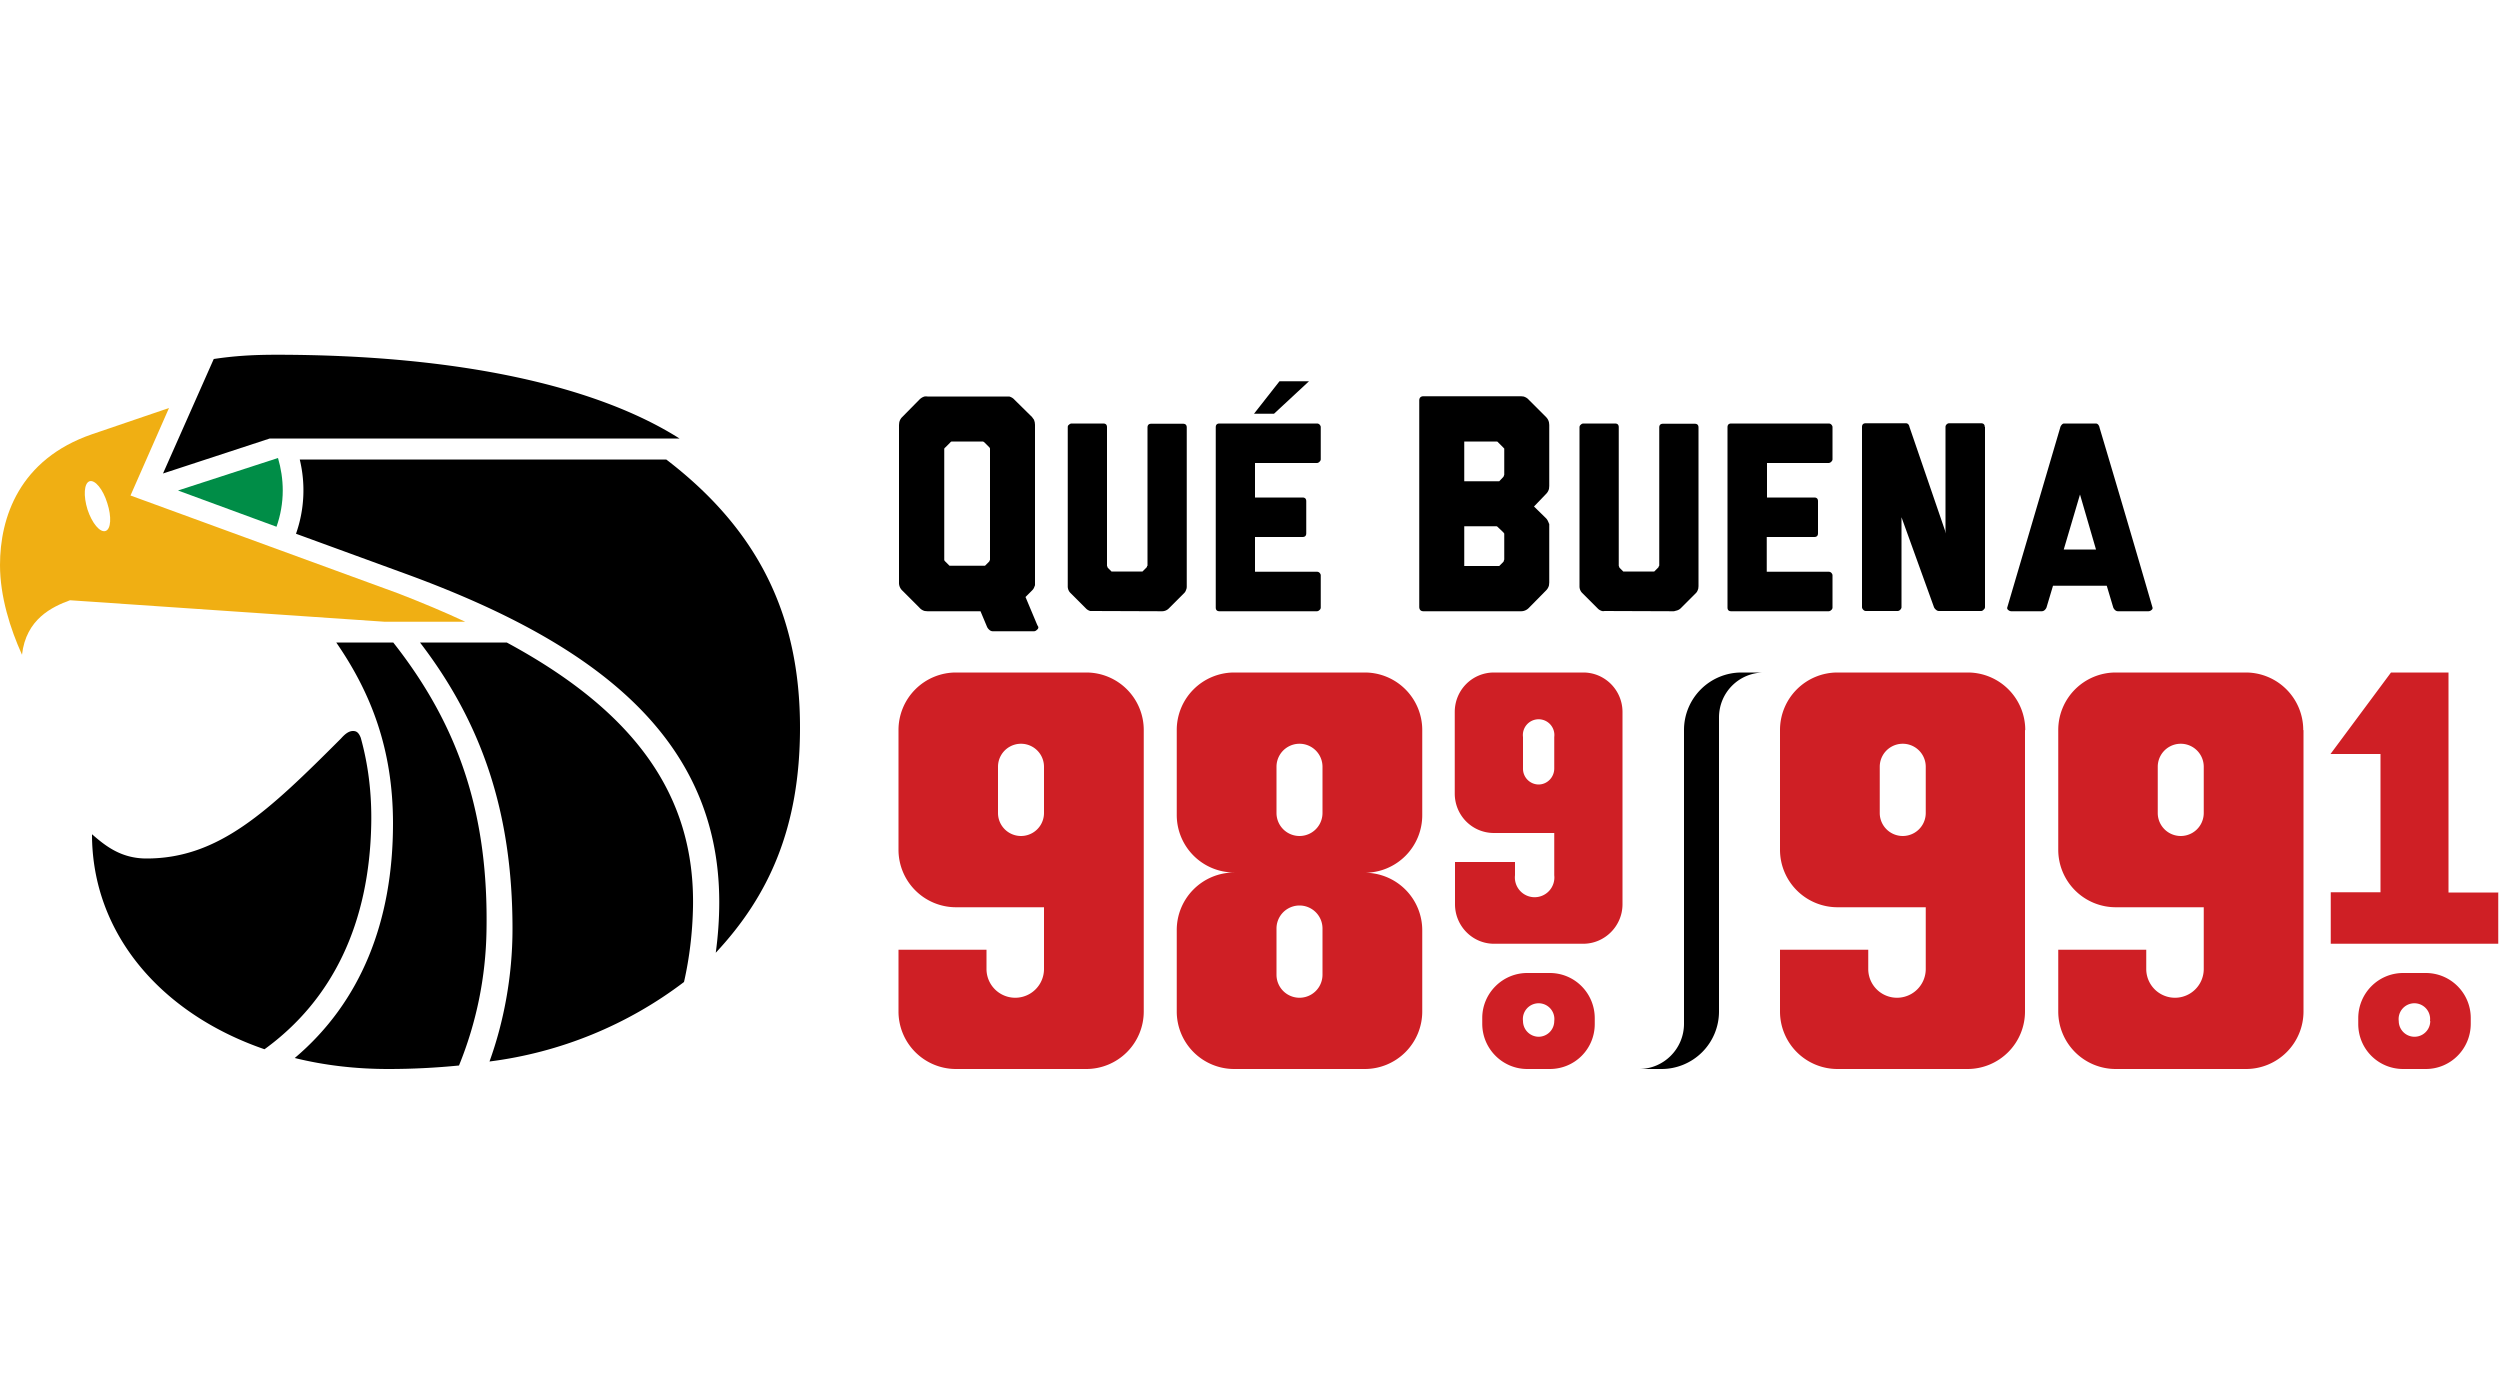
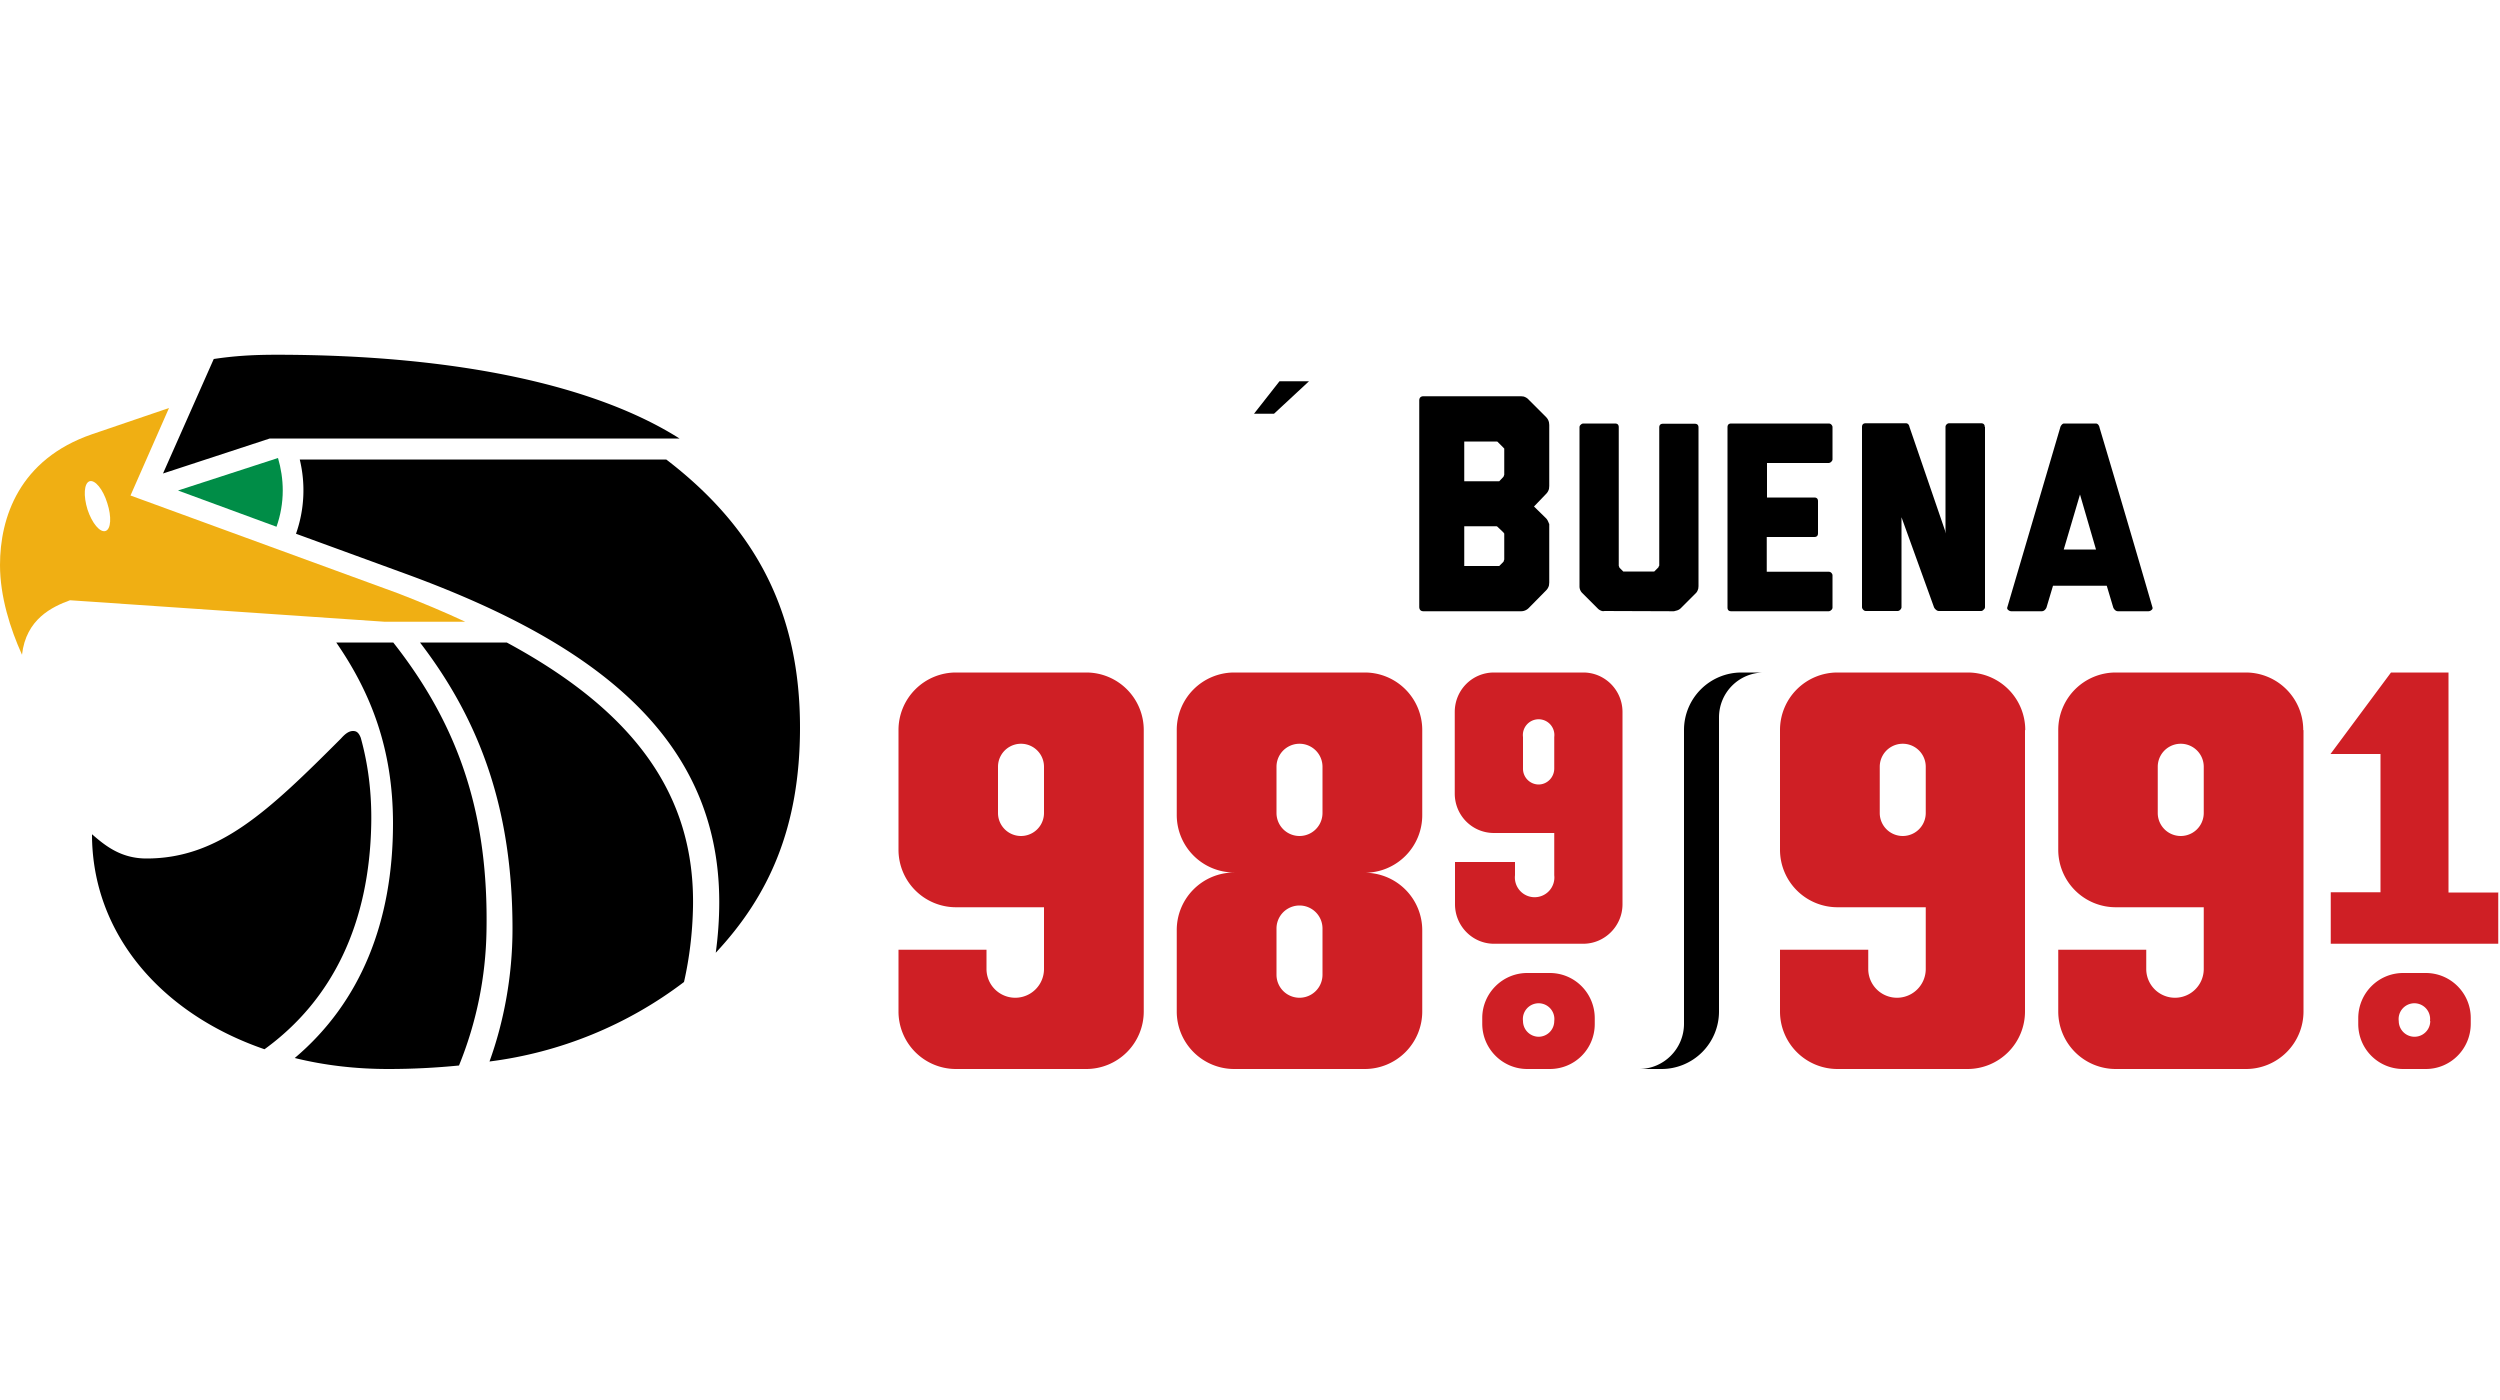
<svg xmlns="http://www.w3.org/2000/svg" width="100" height="56">
  <g fill="none" fill-rule="evenodd">
-     <path d="M38.09 17.66c-.04 0-.06.01-.08.04l-.2.2c-.03.02-.04.04-.04.07v4.42c0 .02.01.04.04.07l.17.17h1.42l.17-.17.03-.07v-4.42c0-.03 0-.05-.03-.08l-.2-.2a.12.12 0 0 0-.08-.03h-1.2zm3.44 7.41c.01.04 0 .08-.05.12-.04.04-.08.06-.12.06H39.7a.2.2 0 0 1-.13-.06.32.32 0 0 1-.09-.12l-.26-.62H37.1l-.11-.01a.42.42 0 0 1-.21-.13l-.69-.69a.42.42 0 0 1-.13-.32V17l.01-.1a.42.42 0 0 1 .12-.22l.69-.7c.06-.06.13-.1.2-.12a.5.5 0 0 1 .12 0H40.37c.07.02.15.06.21.13l.7.69.08.11.03.1.01.1v6.42l-.04.1a.34.34 0 0 1-.08.11l-.26.26.47 1.12.04.07z" fill="#000" fill-rule="nonzero" />
-     <path d="M47.47 23.45a.4.4 0 0 1-.01.1l-.03.08a.3.3 0 0 1-.07.1l-.6.6a.38.38 0 0 1-.28.12l-2.77-.01h-.1a.38.38 0 0 1-.18-.11l-.6-.6a.37.37 0 0 1-.12-.28v-.01-6.35c0-.04.01-.08.05-.1a.15.15 0 0 1 .1-.05h1.27c.1 0 .15.05.15.15v5.54l.03.08.15.15h1.24l.15-.15a.09.09 0 0 0 .03-.05c0-.01 0-.02.02-.03V17.1c0-.1.05-.15.15-.15h1.27c.1 0 .15.05.15.15v6.36zM50.2 19.9h1.9c.1 0 .15.05.15.15v1.28c0 .1-.05.15-.15.15h-1.9v1.39h2.48c.03 0 .07.01.1.04s.05.07.05.1v1.29c0 .04-.02.08-.05.1a.15.15 0 0 1-.1.05h-3.9c-.1 0-.15-.05-.15-.15v-7.21c0-.1.05-.15.15-.15h3.9c.03 0 .07.01.1.04s.05.07.05.1v1.29c0 .04-.02.07-.05.1a.15.15 0 0 1-.1.05H50.2v1.38z" fill="#000" />
    <path d="M58.57 22.64h1.4l.17-.17.03-.09v-1.02-.02a.1.1 0 0 1-.03-.04l-.21-.2c-.03-.03-.05-.05-.08-.05h-1.28v1.59zm0-4.98v1.59h1.4l.17-.18.03-.08v-1.02-.03a.1.1 0 0 1-.03-.03l-.21-.21c-.02-.03-.04-.04-.08-.04h-1.28zm3.4 1.78l-.01.11a.43.43 0 0 1-.12.21l-.48.5.48.47a.4.4 0 0 1 .08.12.6.6 0 0 1 .04.1h.01v2.35l-.01.11a.43.43 0 0 1-.12.21l-.69.7a.43.43 0 0 1-.32.13h-3.89c-.11 0-.17-.06-.17-.18v-8.25c0-.11.06-.17.17-.17h3.9l.1.01c.07.02.15.06.21.13l.69.69c.06.06.1.13.12.22l.01.1v2.44z" fill="#000" fill-rule="nonzero" />
    <path d="M67.94 23.45l-.01.1-.03.08a.31.31 0 0 1-.07.1l-.6.6a.38.38 0 0 1-.2.1.33.33 0 0 1-.08.02l-2.77-.01a.2.2 0 0 1-.1 0 .38.38 0 0 1-.18-.11l-.6-.6a.37.37 0 0 1-.12-.28v-.01-6.35c0-.04.02-.08.05-.1a.15.15 0 0 1 .1-.05h1.27c.1 0 .15.05.15.15v5.54l.03.08.15.15h1.24l.15-.15a.08.08 0 0 0 .03-.05c0-.01 0-.02.02-.03V17.1c0-.1.05-.15.15-.15h1.27c.1 0 .15.05.15.15v6.36zM70.68 19.9h1.89c.1 0 .15.05.15.15v1.28c0 .1-.05.15-.15.15h-1.9v1.39h2.48c.03 0 .07.01.1.04s.05.07.05.1v1.29c0 .04-.02.08-.05.1a.15.15 0 0 1-.1.05h-3.9c-.1 0-.15-.05-.15-.15v-7.21c0-.1.05-.15.15-.15h3.9c.03 0 .07.01.1.04s.05.07.05.1v1.29c0 .04-.02.07-.05.1a.16.16 0 0 1-.1.05h-2.47v1.38zM79.4 17.08v7.2c0 .04-.02.08-.05.1a.14.14 0 0 1-.1.06h-1.7a.17.17 0 0 1-.11-.05.26.26 0 0 1-.08-.1l-1.3-3.6v3.6c0 .03-.02.07-.05.1a.15.15 0 0 1-.1.05h-1.28a.14.14 0 0 1-.1-.05.16.16 0 0 1-.05-.1v-7.21c0-.1.05-.15.15-.15h1.6c.08 0 .13.05.15.15l1.42 4.14.02.12v-4.26c0-.05.02-.08.05-.11a.15.15 0 0 1 .1-.04h1.27c.1 0 .15.05.15.15" fill="#000" />
    <path d="M83.84 21.98l-.64-2.2-.65 2.2h1.3zm.14-4.88a980.72 980.72 0 0 1 2.12 7.2c.01.03 0 .07-.04.1a.19.19 0 0 1-.12.05h-1.22a.17.17 0 0 1-.12-.05.28.28 0 0 1-.07-.1l-.26-.87h-2.15l-.26.87a.28.28 0 0 1-.07.1.17.17 0 0 1-.12.05h-1.22a.19.19 0 0 1-.12-.05c-.04-.03-.05-.07-.04-.1l2.12-7.2v-.01c.04-.1.1-.15.15-.15h1.27c.07 0 .12.05.15.15z" fill="#000" fill-rule="nonzero" />
-     <path fill="#000" d="M52.36 15.25l-1.4 1.3h-.8l1.02-1.3z" />
+     <path fill="#000" d="M52.36 15.25l-1.4 1.3h-.8l1.02-1.3" />
    <path d="M11.31 19.62c0 .5-.09 1-.25 1.45l-3.94-1.45 4-1.3c.12.41.19.85.19 1.3" fill="#008D47" />
    <path d="M4.22 21.24c-.22.07-.54-.31-.72-.86-.17-.55-.14-1.05.08-1.13.22-.07.54.32.71.87.18.55.15 1.05-.07 1.12m11.72 2.5L5.22 19.82l1.54-3.5-3.08 1.05C.77 18.37 0 20.7 0 22.6c0 1.26.41 2.55.88 3.59.16-1.43 1.21-1.92 1.92-2.18l12.59.86h3.22c-.83-.39-1.72-.76-2.67-1.13" fill="#F0AF13" fill-rule="nonzero" />
    <path d="M32 29.1c0-4.51-1.69-7.92-5.35-10.72H11.99a5.23 5.23 0 0 1-.15 2.97l4.38 1.6c7.17 2.62 12.55 6.31 12.55 13.13 0 .69-.05 1.37-.14 2.03 2.12-2.27 3.37-5 3.37-9.01zm-17.15 3.84c.02-1.22-.12-2.35-.42-3.43-.09-.23-.19-.27-.31-.27-.17 0-.32.12-.48.3-2.9 2.9-4.88 4.8-7.78 4.8-1.04 0-1.67-.53-2.18-.97 0 3.98 2.77 7.18 6.9 8.6 2.73-1.98 4.2-5.04 4.27-9.03zm-1.4-7.24c1.38 2 2.27 4.25 2.27 7.24 0 3.92-1.29 7.15-3.93 9.38 1.17.29 2.42.44 3.74.44.98 0 1.92-.05 2.83-.14a14.9 14.9 0 0 0 1.1-5.4c.08-4.57-1.05-8.12-3.73-11.52h-2.28zm6.82 0H16.8c2.44 3.18 3.7 6.74 3.7 11.45 0 1.93-.36 3.76-.92 5.31a16.23 16.23 0 0 0 7.78-3.18c.22-.97.34-1.98.36-3 .08-4.41-2.26-7.78-7.45-10.58zm-9.48-8.16l-4.27 1.4 2.03-4.58c.8-.12 1.53-.17 2.5-.17 7.33 0 12.83 1.26 16.13 3.35H10.79z" fill="#000" fill-rule="nonzero" />
    <path d="M88.15 30.67a.92.92 0 1 0-1.84 0v1.85a.92.92 0 1 0 1.84 0v-1.85zm3.99-1.46v11.24a2.3 2.3 0 0 1-2.3 2.31h-5.21a2.3 2.3 0 0 1-2.3-2.3v-2.47h3.52v.77a1.15 1.15 0 1 0 2.3 0v-2.47h-3.52a2.3 2.3 0 0 1-2.3-2.3V29.2a2.3 2.3 0 0 1 2.3-2.3h5.2a2.3 2.3 0 0 1 2.3 2.3zm-15.11 1.46a.92.92 0 1 0-1.84 0v1.85a.92.92 0 1 0 1.84 0v-1.85zM81 29.21v11.24a2.3 2.3 0 0 1-2.3 2.31H73.5a2.3 2.3 0 0 1-2.3-2.3v-2.47h3.53v.77a1.15 1.15 0 1 0 2.3 0v-2.47H73.5a2.3 2.3 0 0 1-2.3-2.3V29.2a2.3 2.3 0 0 1 2.3-2.3h5.21a2.3 2.3 0 0 1 2.3 2.3zm16.2 11.63a.63.63 0 1 0-1.25 0 .63.63 0 0 0 1.26 0zm1.63-.11v.22c0 1-.8 1.81-1.8 1.81h-.9c-1 0-1.8-.8-1.8-1.8v-.23c0-1 .8-1.81 1.8-1.81h.9c1 0 1.8.81 1.8 1.8zm1.1-5.04v2.06h-6.7v-2.06h1.99v-5.53h-2l2.42-3.26h2.3v8.8h2zm-58.17-3.17a.92.92 0 1 1-1.84 0v-1.85a.92.92 0 1 1 1.84 0v1.85zm1.69-5.62h-5.21a2.3 2.3 0 0 0-2.3 2.31v4.77a2.3 2.3 0 0 0 2.3 2.31h3.52v2.47a1.15 1.15 0 1 1-2.3 0v-.77h-3.52v2.46a2.3 2.3 0 0 0 2.3 2.31h5.21a2.3 2.3 0 0 0 2.3-2.3V29.2a2.3 2.3 0 0 0-2.3-2.3zm18.1 14.57a.63.63 0 0 1-.63-.63.63.63 0 1 1 1.25 0c0 .35-.28.63-.63.63zm.44-2.55h-.9c-.99 0-1.8.81-1.8 1.8v.23c0 1 .81 1.81 1.8 1.81h.9c1 0 1.8-.8 1.8-1.8v-.23c0-1-.8-1.81-1.8-1.81zm.18-8.18c0 .35-.28.64-.63.64a.63.63 0 0 1-.62-.64v-1.26a.63.63 0 1 1 1.25 0v1.26zm1.16-3.84h-3.57c-.87 0-1.57.7-1.57 1.58v3.26c0 .88.7 1.58 1.57 1.58h2.41v1.69a.79.79 0 1 1-1.57 0v-.53h-2.4v1.69c0 .87.7 1.58 1.56 1.58h3.57c.86 0 1.57-.71 1.57-1.58v-7.69c0-.87-.7-1.58-1.57-1.58zM52.9 32.52a.92.92 0 1 1-1.84 0v-1.85a.92.92 0 1 1 1.84 0v1.85zm0 6.47a.92.92 0 1 1-1.84 0v-1.85a.92.92 0 1 1 1.84 0V39zm1.69-12.09h-5.22a2.3 2.3 0 0 0-2.3 2.31v3.39a2.3 2.3 0 0 0 2.3 2.3 2.3 2.3 0 0 0-2.3 2.32v3.23a2.3 2.3 0 0 0 2.3 2.31h5.22a2.3 2.3 0 0 0 2.3-2.3v-3.24a2.3 2.3 0 0 0-2.3-2.31 2.3 2.3 0 0 0 2.3-2.31V29.2a2.3 2.3 0 0 0-2.3-2.3z" fill="#CF1F25" fill-rule="nonzero" />
    <path d="M67.36 40.95c0 1-.81 1.81-1.8 1.81h.9a2.3 2.3 0 0 0 2.3-2.3V28.7c0-1 .8-1.8 1.8-1.8h-.9a2.3 2.3 0 0 0-2.3 2.3v11.74z" fill="#000" />
  </g>
</svg>